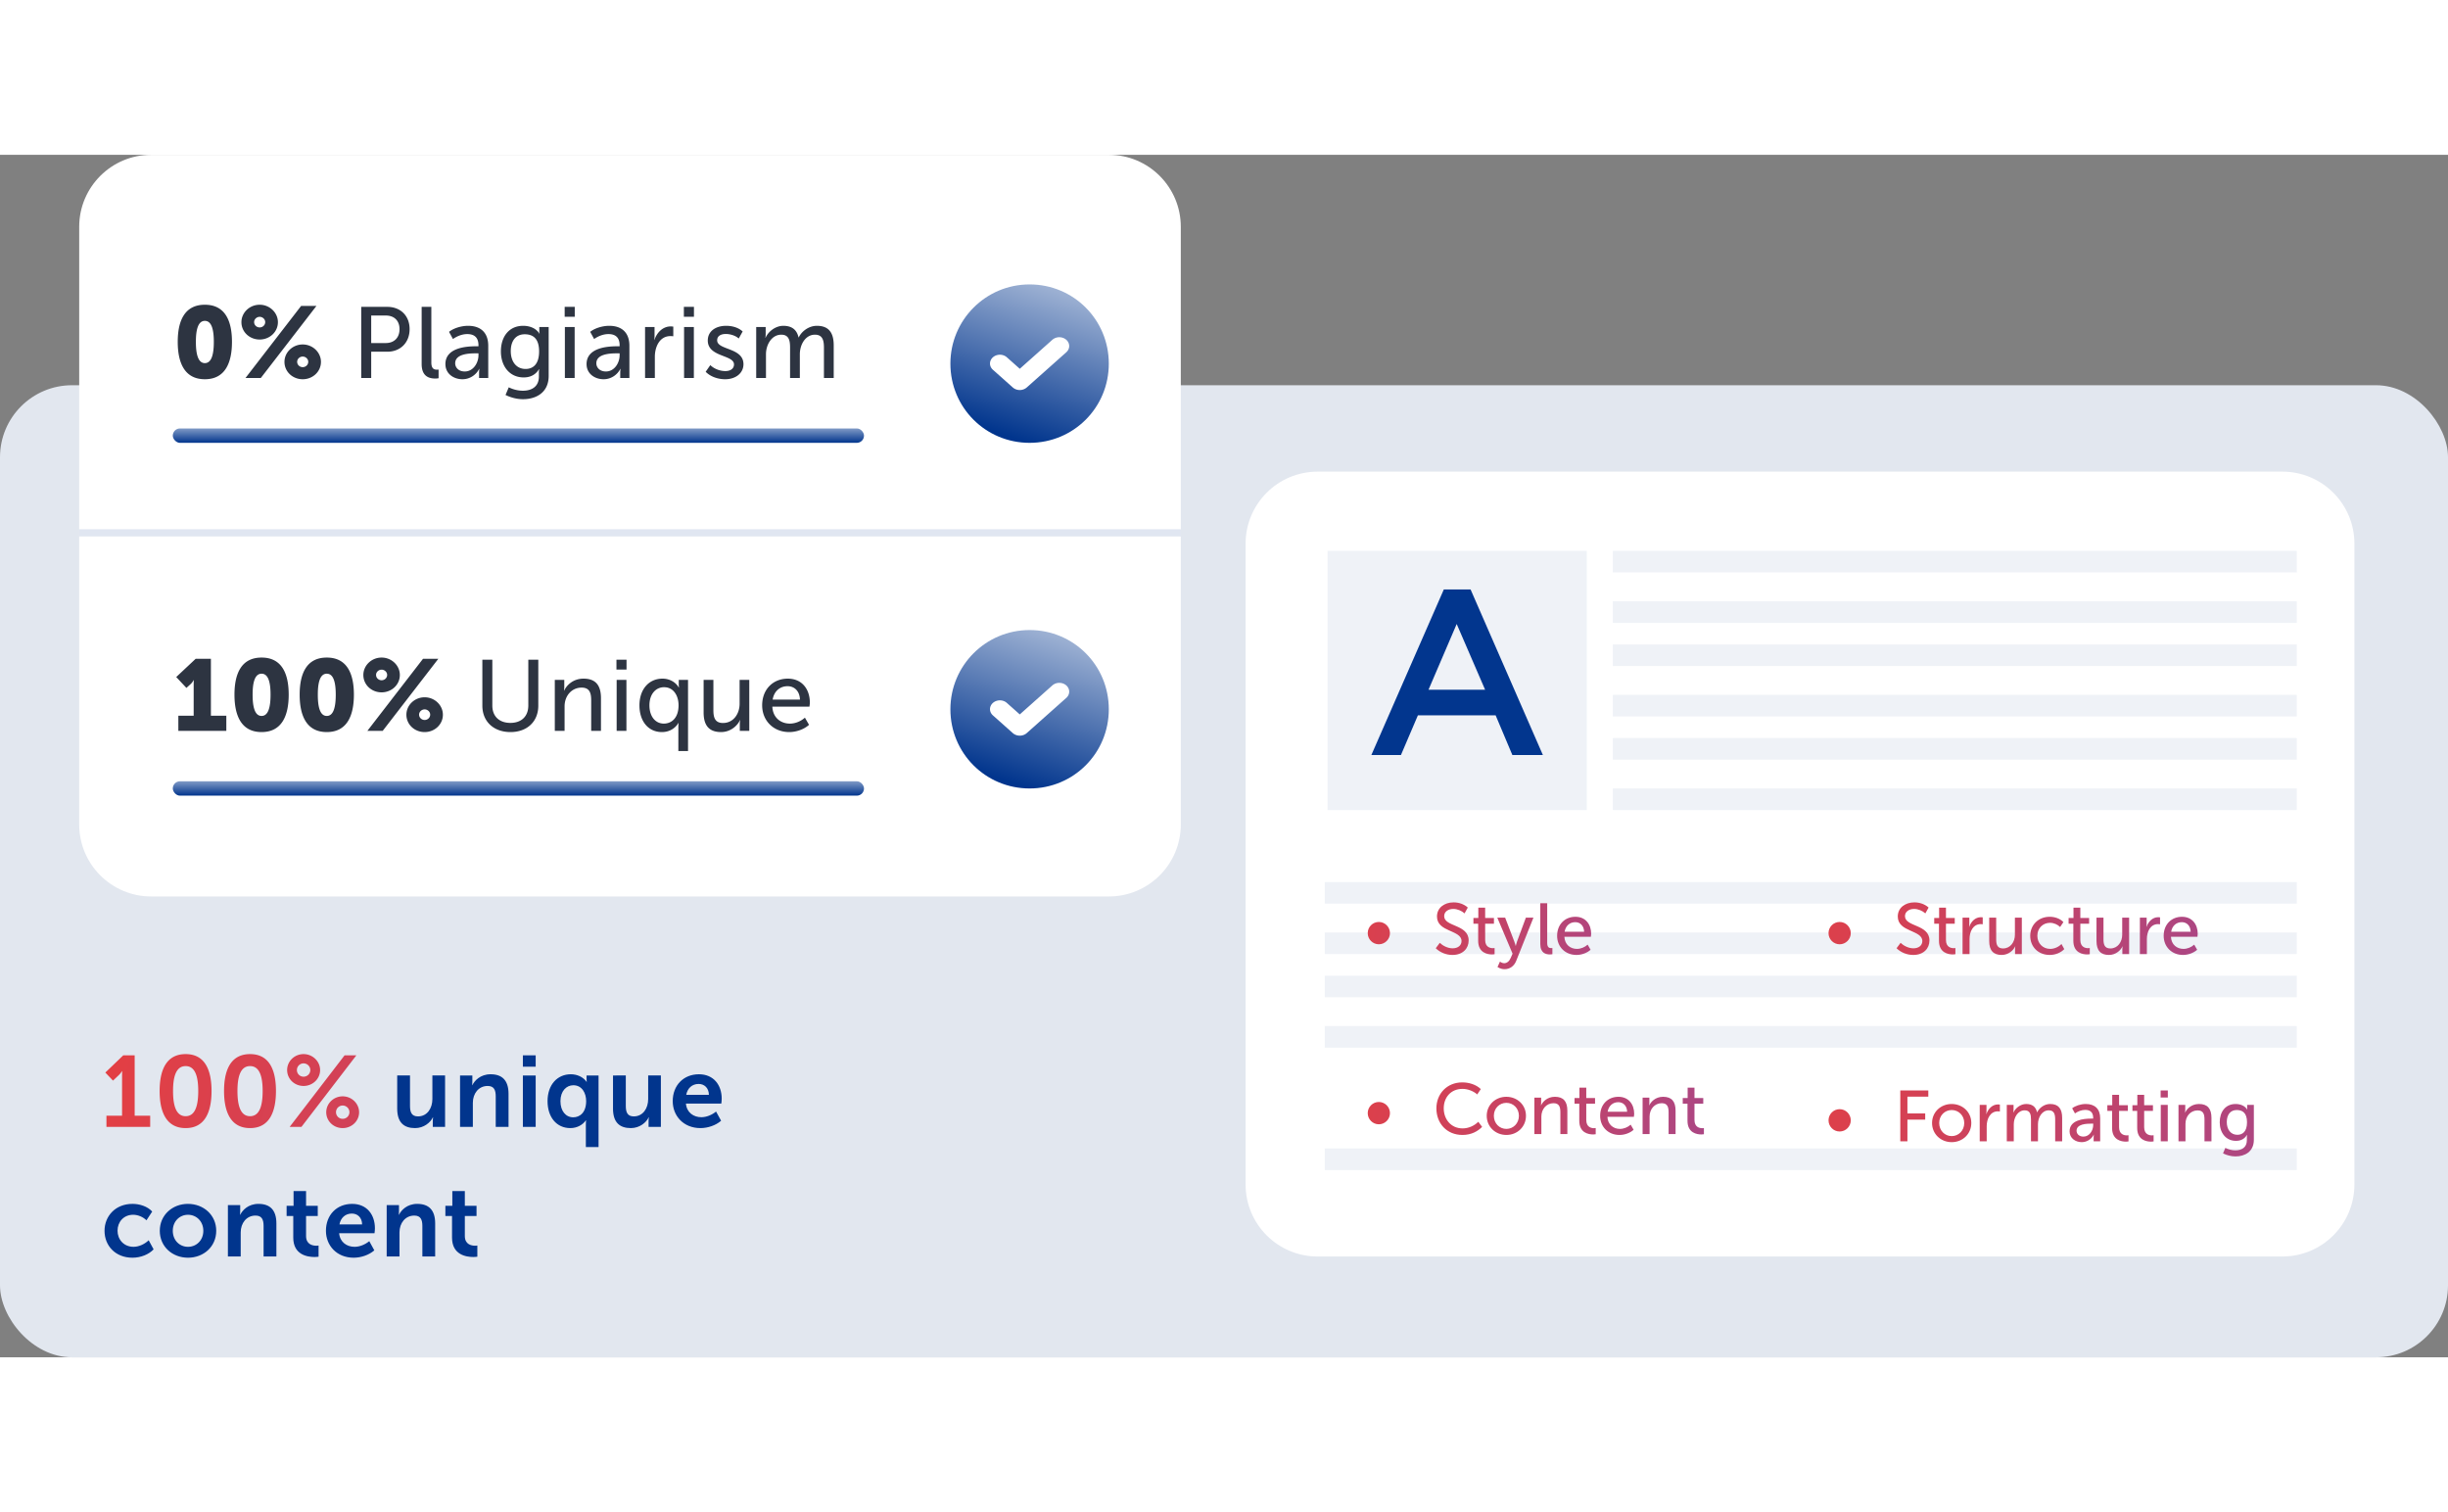
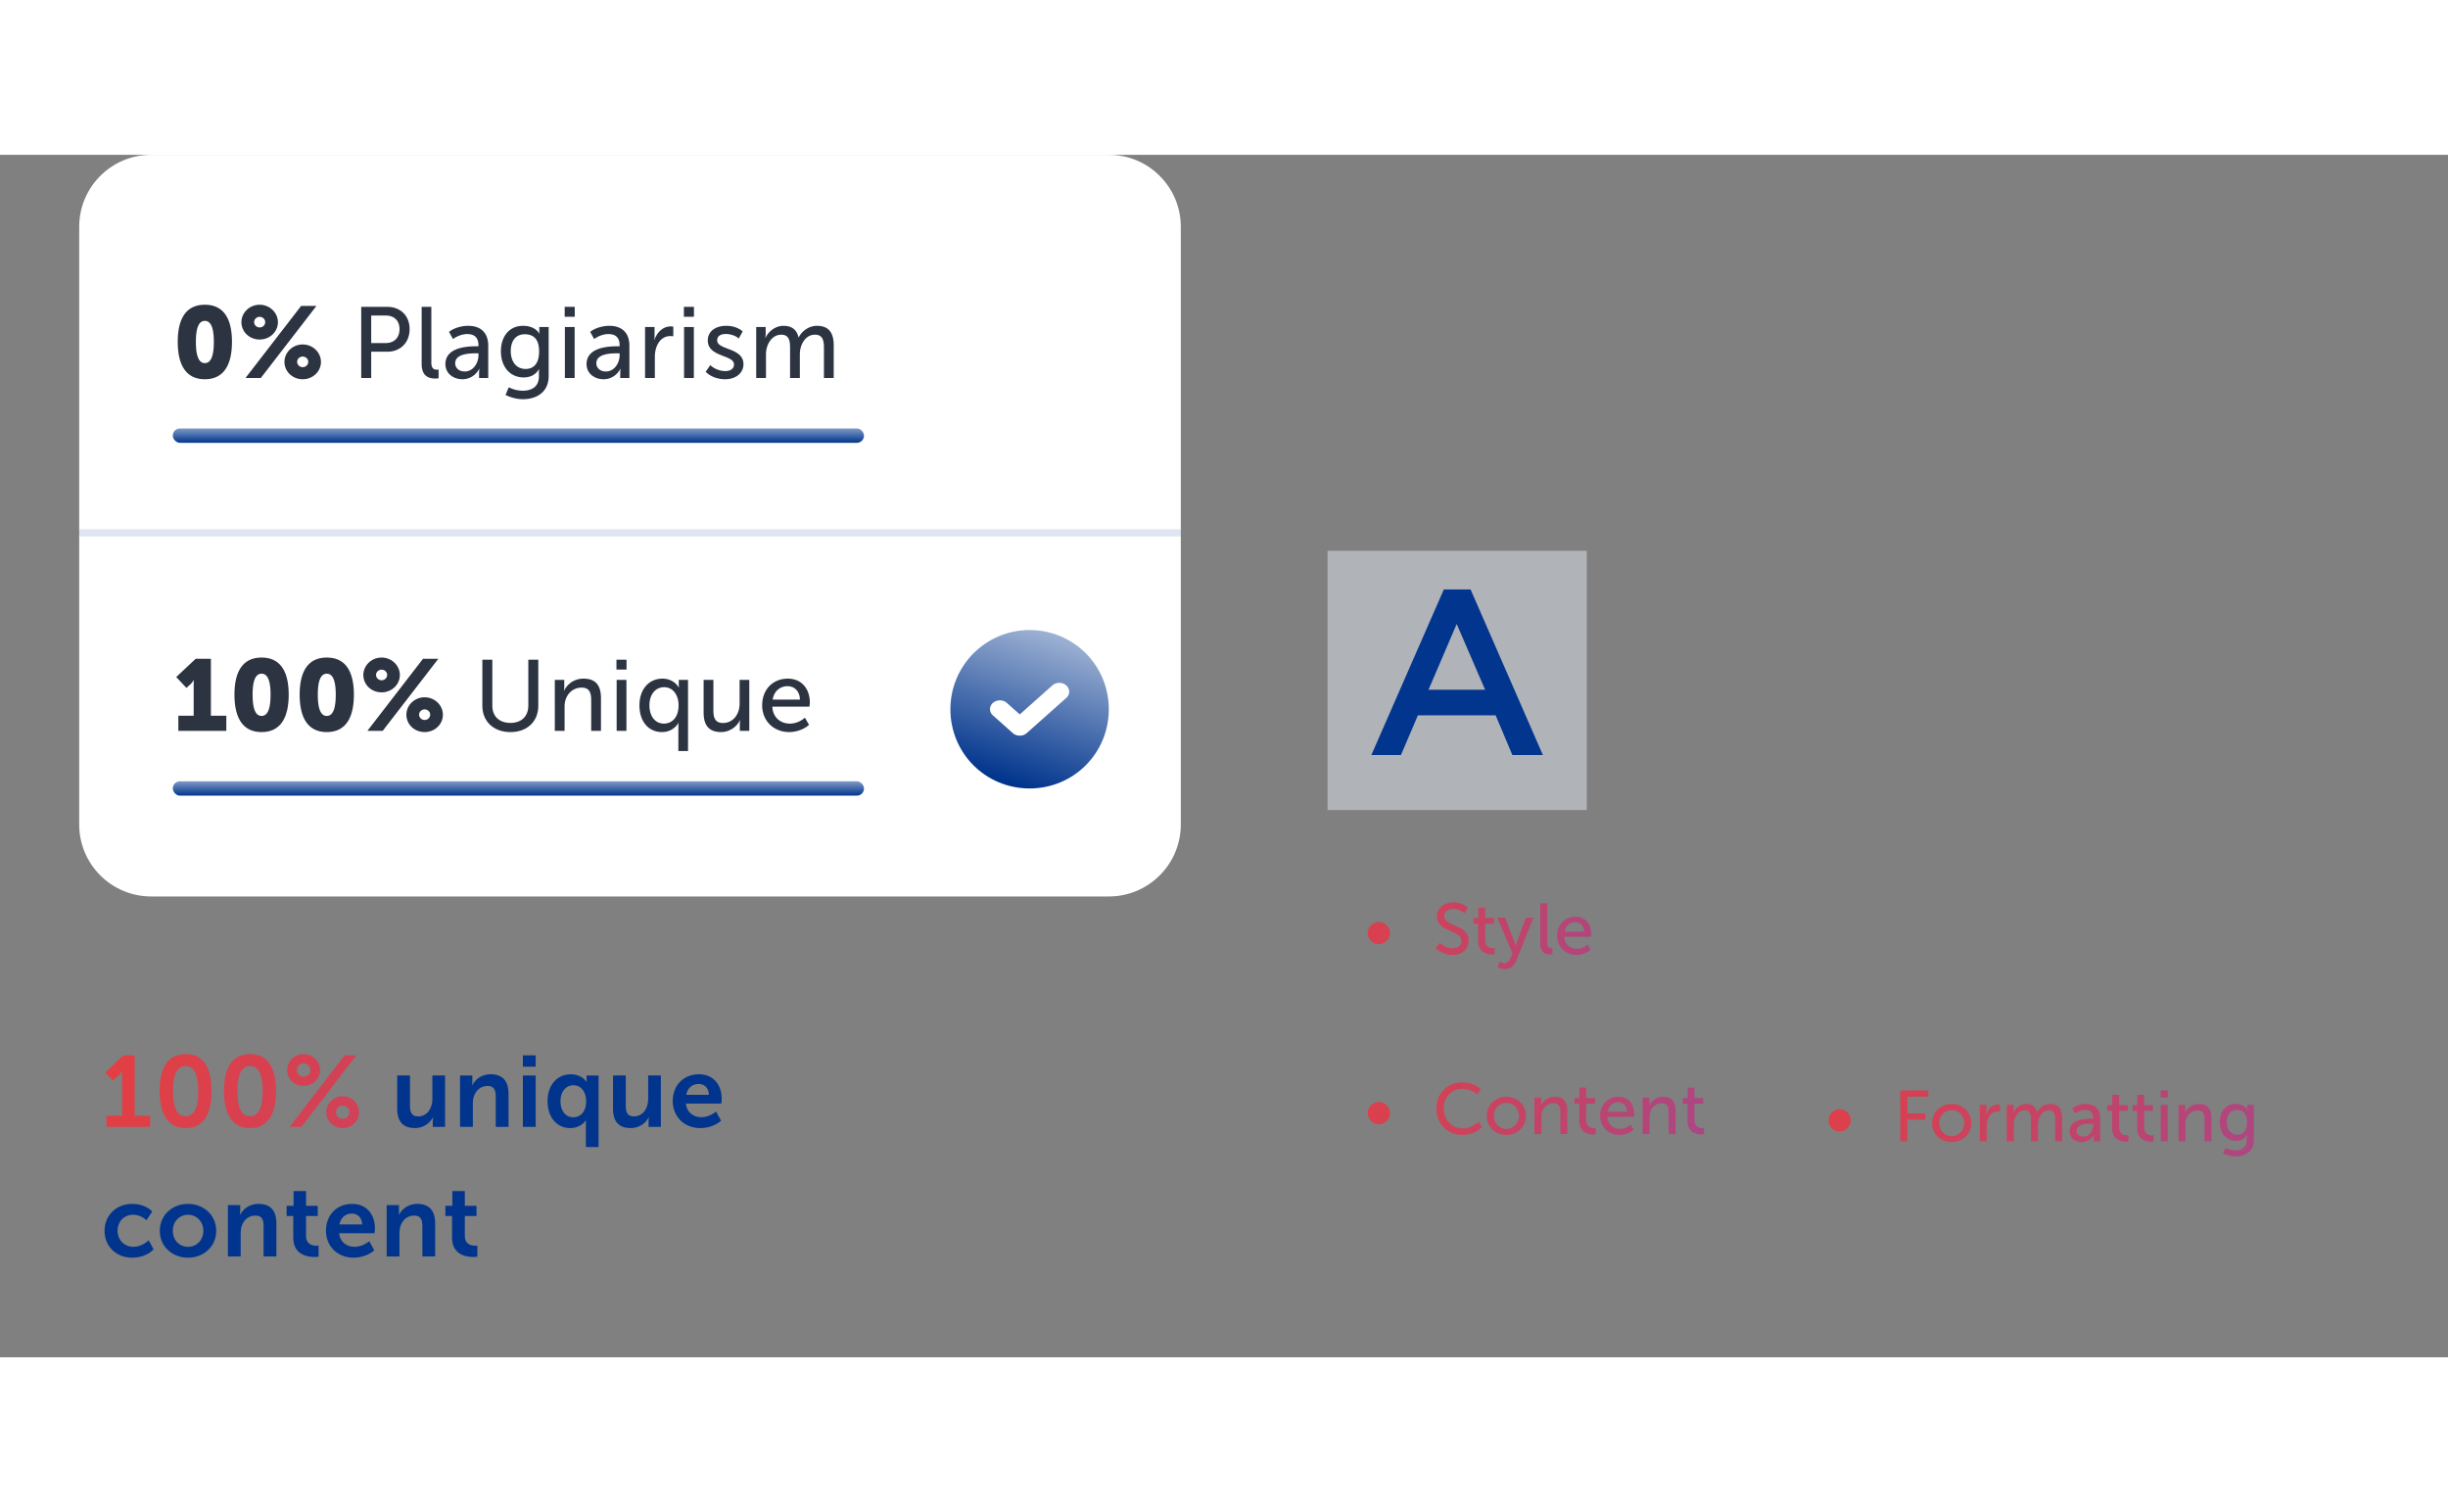
<svg xmlns="http://www.w3.org/2000/svg" width="340" height="210" viewBox="0 0 340 167" fill="none">
  <rect x="0" y="0" width="340" height="167" fill="#808080" stroke="none" />
-   <rect y="32" width="340" height="135" rx="10" fill="#E2E7EF" />
-   <path d="M173 54c0-5.523 4.477-10 10-10h134c5.523 0 10 4.477 10 10v89c0 5.523-4.477 10-10 10H183c-5.523 0-10-4.477-10-10V54z" fill="#fff" filter="drop-shadow(0 5px 5px rgba(0,0,0,.1))" />
  <path opacity=".5" d="M220.383 55h-36v36h36V55z" fill="#E1E7F1" />
  <path d="M200.529 60.367h3.72l10.041 22.988h-4.24l-2.321-5.508h-10.8l-2.353 5.508h-4.109l10.062-22.988zm5.737 13.923l-3.947-9.13-3.915 9.13h7.862z" fill="#02368E" />
-   <path opacity=".5" d="M319 55h-95v3h95v-3zm0 13h-95v3h95v-3zm0 33H184v3h135v-3zm0-20h-95v3h95v-3zm0 33H184v3h135v-3zm0-52h-95v3h95v-3zm0 13h-95v3h95v-3zm0 33H184v3h135v-3zm0-20h-95v3h95v-3zm0 33H184v3h135v-3zm0 17H184v3h135v-3z" fill="#E1E7F1" />
  <path d="M191.502 109.64c.86 0 1.55-.7 1.55-1.55 0-.85-.69-1.55-1.55-1.55-.85 0-1.54.7-1.54 1.55 0 .85.69 1.55 1.54 1.55zm7.908.55c.61.6 1.47.93 2.32.93 1.44 0 2.25-.9 2.25-2.01 0-2.27-3.4-1.87-3.4-3.38 0-.61.55-1 1.27-1 .56 0 1.17.26 1.56.62l.45-.81c-.52-.49-1.27-.72-1.97-.72-1.31 0-2.31.77-2.31 1.96 0 2.2 3.41 1.85 3.41 3.41 0 .61-.5 1.01-1.24 1.01-.67 0-1.35-.35-1.78-.76l-.56.75zm5.892-1.04c0 1.69 1.29 1.9 1.94 1.9.15 0 .26-.02.34-.03v-.86c-.1.02-.16.02-.23.02-.37 0-1.08-.13-1.08-1.14v-2.26h1.22v-.79h-1.22v-1.44h-.95v1.44h-.68v.79h.66v2.37zm3.026 2.9l-.34.74s.41.31.97.31c.71 0 1.34-.4 1.64-1.19l2.38-5.97h-1.05l-1.23 3.32c-.09.26-.17.6-.17.6h-.02s-.09-.36-.19-.61l-1.27-3.31h-1.09l2.12 5-.25.58c-.19.46-.52.75-.92.75-.3 0-.58-.22-.58-.22zm5.602-2.44c0 1.28.8 1.44 1.36 1.44.14 0 .25-.02.32-.03v-.86c-.06.01-.13.01-.17.01-.3 0-.55-.12-.55-.72v-5.51h-.96v5.67zm2.336-1.14c0 1.5 1.1 2.65 2.69 2.65.7 0 1.47-.27 1.96-.72l-.41-.71c-.4.36-.95.59-1.49.59-.91 0-1.69-.59-1.74-1.68h3.68c.02-.14.04-.28.04-.41 0-1.3-.76-2.37-2.19-2.37-1.44 0-2.54 1.04-2.54 2.65zm1.04-.57c.14-.84.73-1.33 1.48-1.33.66 0 1.2.46 1.23 1.33h-2.71z" fill="url(#paint0_linear_1446_10146)" />
-   <path d="M255.502 109.64c.86 0 1.55-.7 1.55-1.55 0-.85-.69-1.55-1.55-1.55-.85 0-1.54.7-1.54 1.55 0 .85.69 1.55 1.54 1.55zm7.908.55c.61.6 1.47.93 2.32.93 1.44 0 2.25-.9 2.25-2.01 0-2.27-3.4-1.87-3.4-3.38 0-.61.55-1 1.27-1 .56 0 1.17.26 1.56.62l.45-.81c-.52-.49-1.27-.72-1.97-.72-1.31 0-2.31.77-2.31 1.96 0 2.2 3.41 1.85 3.41 3.41 0 .61-.5 1.01-1.24 1.01-.67 0-1.35-.35-1.78-.76l-.56.75zm5.892-1.04c0 1.69 1.29 1.9 1.94 1.9.15 0 .26-.02.34-.03v-.86c-.1.02-.16.02-.23.02-.37 0-1.08-.13-1.08-1.14v-2.26h1.22v-.79h-1.22v-1.44h-.95v1.44h-.68v.79h.66v2.37zm3.276 1.85h.97v-2.1c0-.98.46-2.06 1.55-2.06.1 0 .24.01.28.02v-.96c-.08-.01-.17-.02-.26-.02-.78 0-1.37.61-1.61 1.34h-.02s.03-.16.03-.37v-.91h-.94V111zm3.7-1.82c0 1.34.59 1.94 1.73 1.94.99 0 1.66-.69 1.88-1.19h.02s-.04.17-.04.37v.7h.94v-5.06h-.96v2.37c0 1-.61 1.91-1.65 1.91-.8 0-.95-.56-.95-1.26v-3.02h-.97v3.24zm5.697-.71c0 1.52 1.11 2.65 2.71 2.65.79 0 1.56-.32 2.02-.81l-.39-.71c-.39.41-1 .68-1.56.68-1.05 0-1.79-.79-1.79-1.82s.74-1.8 1.76-1.8c.53 0 1.06.24 1.4.58l.46-.68c-.48-.51-1.23-.74-1.9-.74-1.59 0-2.71 1.15-2.71 2.65zm5.989.68c0 1.69 1.29 1.9 1.94 1.9.15 0 .26-.02.34-.03v-.86c-.1.02-.16.02-.23.02-.37 0-1.08-.13-1.08-1.14v-2.26h1.22v-.79h-1.22v-1.44h-.95v1.44h-.68v.79h.66v2.37zm3.216.03c0 1.34.59 1.94 1.73 1.94.99 0 1.66-.69 1.88-1.19h.02s-.04.17-.04.37v.7h.94v-5.06h-.96v2.37c0 1-.61 1.91-1.65 1.91-.8 0-.95-.56-.95-1.26v-3.02h-.97v3.24zm6.027 1.82h.97v-2.1c0-.98.46-2.06 1.55-2.06.1 0 .24.01.28.02v-.96c-.08-.01-.17-.02-.26-.02-.78 0-1.37.61-1.61 1.34h-.02s.03-.16.03-.37v-.91h-.94V111zm3.303-2.53c0 1.5 1.1 2.65 2.69 2.65.7 0 1.47-.27 1.96-.72l-.41-.71c-.4.36-.95.59-1.49.59-.91 0-1.69-.59-1.74-1.68h3.68c.02-.14.04-.28.04-.41 0-1.3-.76-2.37-2.19-2.37-1.44 0-2.54 1.04-2.54 2.65zm1.04-.57c.14-.84.73-1.33 1.48-1.33.66 0 1.2.46 1.23 1.33h-2.71z" fill="url(#paint1_linear_1446_10146)" />
  <path d="M191.502 134.64c.86 0 1.55-.7 1.55-1.55 0-.85-.69-1.55-1.55-1.55-.85 0-1.54.7-1.54 1.55 0 .85.69 1.55 1.54 1.55zm7.998-2.21c0 2.07 1.43 3.69 3.62 3.69 1.25 0 2.13-.52 2.73-1.12l-.53-.71c-.57.57-1.38.92-2.17.92-1.64 0-2.63-1.29-2.63-2.79 0-1.49.97-2.7 2.61-2.7.73 0 1.52.31 2.04.77l.5-.74c-.68-.65-1.67-.93-2.58-.93-2.1 0-3.59 1.56-3.59 3.61zm6.99 1.03c0 1.54 1.22 2.66 2.73 2.66 1.5 0 2.72-1.12 2.72-2.66 0-1.53-1.22-2.64-2.73-2.64-1.5 0-2.72 1.11-2.72 2.64zm.99 0c0-1.05.78-1.8 1.74-1.8.95 0 1.74.75 1.74 1.8 0 1.06-.79 1.82-1.74 1.82-.96 0-1.74-.76-1.74-1.82zm5.629 2.54h.97v-2.43c0-1.04.7-1.86 1.69-1.86.81 0 .95.56.95 1.27V136h.97v-3.24c0-1.29-.54-1.94-1.73-1.94-1.11 0-1.73.75-1.92 1.19h-.02s.03-.17.03-.38v-.69h-.94V136zm6.236-1.85c0 1.69 1.29 1.9 1.94 1.9.15 0 .26-.02.34-.03v-.86c-.1.02-.16.02-.23.02-.37 0-1.08-.13-1.08-1.14v-2.26h1.22v-.79h-1.22v-1.44h-.95v1.44h-.68v.79h.66v2.37zm2.897-.68c0 1.5 1.1 2.65 2.69 2.65.7 0 1.47-.27 1.96-.72l-.41-.71c-.4.36-.95.59-1.49.59-.91 0-1.69-.59-1.74-1.68h3.68c.02-.14.04-.28.04-.41 0-1.3-.76-2.37-2.19-2.37-1.44 0-2.54 1.04-2.54 2.65zm1.04-.57c.14-.84.73-1.33 1.48-1.33.66 0 1.2.46 1.23 1.33h-2.71zm4.857 3.1h.97v-2.43c0-1.04.7-1.86 1.69-1.86.81 0 .95.56.95 1.27V136h.97v-3.24c0-1.29-.54-1.94-1.73-1.94-1.11 0-1.73.75-1.92 1.19h-.02s.03-.17.03-.38v-.69h-.94V136zm6.235-1.85c0 1.69 1.29 1.9 1.94 1.9.15 0 .26-.02.34-.03v-.86c-.1.02-.16.02-.23.02-.37 0-1.08-.13-1.08-1.14v-2.26h1.22v-.79h-1.22v-1.44h-.95v1.44h-.68v.79h.66v2.37z" fill="url(#paint2_linear_1446_10146)" />
  <path d="M255.502 135.64c.86 0 1.55-.7 1.55-1.55 0-.85-.69-1.55-1.55-1.55-.85 0-1.54.7-1.54 1.55 0 .85.69 1.55 1.54 1.55zm8.428 1.36h.99v-3.01h2.47v-.86h-2.47v-2.33h2.9v-.86h-3.89V137zm4.412-2.54c0 1.54 1.22 2.66 2.73 2.66 1.5 0 2.72-1.12 2.72-2.66 0-1.53-1.22-2.64-2.73-2.64-1.5 0-2.72 1.11-2.72 2.64zm.99 0c0-1.05.78-1.8 1.74-1.8.95 0 1.74.75 1.74 1.8 0 1.06-.79 1.82-1.74 1.82-.96 0-1.74-.76-1.74-1.82zm5.629 2.54h.97v-2.1c0-.98.46-2.06 1.55-2.06.1 0 .24.01.28.02v-.96c-.08-.01-.17-.02-.26-.02-.78 0-1.37.61-1.61 1.34h-.02s.03-.16.03-.37v-.91h-.94V137zm3.76 0h.97v-2.36c0-.94.56-1.94 1.52-1.94.77 0 .87.61.87 1.27V137h.97v-2.36c0-.97.56-1.94 1.5-1.94.75 0 .89.56.89 1.27V137h.97v-3.24c0-1.29-.52-1.94-1.67-1.94-.82 0-1.52.56-1.8 1.15h-.02c-.17-.76-.66-1.15-1.51-1.15-.8 0-1.52.6-1.76 1.19h-.02s.03-.17.03-.38v-.69h-.94V137zm8.72-1.38c0 .95.81 1.5 1.69 1.5.75 0 1.37-.45 1.66-1.03h.02s-.03.17-.03.4v.51h.91v-3.2c0-1.28-.73-1.98-2-1.98-.71 0-1.48.26-1.89.6l.39.71c.41-.29.92-.49 1.42-.49.63 0 1.11.28 1.11 1.11v.1h-.26c-1.05 0-3.02.18-3.02 1.77zm.97-.08c0-.93 1.34-.99 2.06-.99h.25v.19c0 .75-.51 1.61-1.36 1.61-.63 0-.95-.41-.95-.81zm4.934-.39c0 1.69 1.29 1.9 1.94 1.9.15 0 .26-.02.34-.03v-.86c-.1.02-.16.02-.23.02-.37 0-1.08-.13-1.08-1.14v-2.26h1.22v-.79h-1.22v-1.44h-.95v1.44h-.68v.79h.66v2.37zm3.486 0c0 1.69 1.29 1.9 1.94 1.9.15 0 .26-.02.34-.03v-.86c-.1.02-.16.02-.23.02-.37 0-1.08-.13-1.08-1.14v-2.26h1.22v-.79h-1.22v-1.44h-.95v1.44h-.68v.79h.66v2.37zm3.256-4.23h1v-.98h-1v.98zm.02 6.08h.97v-5.06h-.97V137zm2.461 0h.97v-2.43c0-1.04.7-1.86 1.69-1.86.81 0 .95.56.95 1.27V137h.97v-3.24c0-1.29-.54-1.94-1.73-1.94-1.11 0-1.73.75-1.92 1.19h-.02s.03-.17.03-.38v-.69h-.94V137zm6.506.92l-.32.76c.5.25 1.12.42 1.73.42 1.28 0 2.55-.64 2.55-2.31v-4.85h-.93v.5c0 .09.03.15.03.15h-.03c-.32-.54-.97-.77-1.6-.77-1.41 0-2.21 1.08-2.21 2.54 0 1.45.85 2.58 2.26 2.58.73 0 1.22-.32 1.52-.82h.02s-.03.16-.03.32v.41c0 1.01-.72 1.41-1.6 1.41-.49 0-.99-.14-1.39-.34zm.2-3.59c0-1.03.51-1.67 1.38-1.67.79 0 1.43.38 1.43 1.7 0 1.32-.64 1.74-1.34 1.74-.91 0-1.47-.72-1.47-1.77z" fill="url(#paint3_linear_1446_10146)" />
  <path d="M11 10c0-5.523 4.477-10 10-10h133c5.523 0 10 4.477 10 10v83c0 5.523-4.477 10-10 10H21c-5.523 0-10-4.477-10-10V10z" fill="#fff" filter="drop-shadow(0 5px 5px rgba(0,0,0,.1))" />
-   <path d="M132 29c0-6.057 4.894-11 11-11s11 4.894 11 11-4.894 11-11 11-11-4.894-11-11z" fill="url(#paint4_linear_1446_10146)" />
  <path d="M148.098 25.691c.257.23.402.54.402.864 0 .325-.145.635-.402.865l-5.492 4.889c-.257.229-.606.358-.97.358s-.714-.129-.971-.358l-2.746-2.445a1.233 1.233 0 01-.308-.396 1.1 1.1 0 01-.009-.945c.069-.151.171-.288.3-.402.129-.115.282-.206.451-.267a1.525 1.525 0 011.062.008c.167.064.319.157.445.274l1.776 1.58 4.521-4.025a1.46 1.46 0 01.97-.358c.364 0 .714.13.971.358z" fill="#fff" />
  <path d="M132 77c0-6.057 4.894-11 11-11s11 4.894 11 11-4.894 11-11 11-11-4.894-11-11z" fill="url(#paint5_linear_1446_10146)" />
  <path d="M148.098 73.691c.257.23.402.54.402.864 0 .325-.145.635-.402.865l-5.492 4.889c-.257.229-.606.358-.97.358s-.714-.129-.971-.358l-2.746-2.445a1.233 1.233 0 01-.308-.397 1.1 1.1 0 01-.009-.945c.069-.15.171-.286.3-.401.129-.115.282-.206.451-.267a1.525 1.525 0 011.062.008c.167.064.319.157.445.274l1.776 1.58 4.521-4.025a1.46 1.46 0 01.97-.358c.364 0 .714.13.971.358z" fill="#fff" />
  <path opacity=".2" fill="#6786BB" d="M11 52h153v1H11z" />
  <rect x="24" y="38" width="96" height="2" rx="1" fill="url(#paint6_linear_1446_10146)" />
  <rect x="24" y="87" width="96" height="2" rx="1" fill="url(#paint7_linear_1446_10146)" />
  <path d="M14.784 135h6.076v-1.554h-2.156v-8.386h-1.582l-2.492 2.394 1.064 1.12.798-.756a2.66 2.66 0 00.448-.56h.028s-.014.336-.014.672v5.516h-2.17V135zm11 .168c2.715 0 3.597-2.296 3.597-5.152 0-2.856-.882-5.124-3.598-5.124-2.716 0-3.612 2.268-3.612 5.124s.896 5.152 3.612 5.152zm0-1.652c-1.359 0-1.75-1.54-1.75-3.5 0-1.932.391-3.458 1.75-3.458 1.357 0 1.75 1.526 1.75 3.458 0 1.96-.393 3.5-1.75 3.5zm8.945 1.652c2.716 0 3.598-2.296 3.598-5.152 0-2.856-.882-5.124-3.598-5.124-2.716 0-3.612 2.268-3.612 5.124s.896 5.152 3.612 5.152zm0-1.652c-1.358 0-1.75-1.54-1.75-3.5 0-1.932.392-3.458 1.75-3.458s1.75 1.526 1.75 3.458c0 1.96-.392 3.5-1.75 3.5zm7.434-4.2c1.26 0 2.296-.98 2.296-2.212 0-1.204-1.037-2.212-2.297-2.212-1.273 0-2.282 1.008-2.282 2.212 0 1.232 1.008 2.212 2.282 2.212zM40.23 135h1.637l7.63-9.94H47.86L40.23 135zm1.931-6.972a.914.914 0 01-.923-.924c0-.504.406-.924.924-.924s.938.42.938.924c0 .518-.42.924-.938.924zm3.15 4.942c0 1.218 1.009 2.198 2.282 2.198 1.26 0 2.282-.98 2.282-2.198 0-1.204-1.021-2.212-2.282-2.212-1.273 0-2.282 1.008-2.282 2.212zm1.358-.014c0-.504.407-.924.924-.924.518 0 .938.42.938.924 0 .518-.42.924-.938.924a.914.914 0 01-.924-.924z" fill="url(#paint8_linear_1446_10146)" />
  <path d="M55.167 132.452c0 1.946.938 2.716 2.478 2.716 1.218 0 2.142-.77 2.478-1.498h.028s-.042.224-.042.49v.84h1.708v-7.14h-1.764v3.276c0 1.274-.714 2.408-2.002 2.408-.882 0-1.106-.588-1.106-1.456v-4.228h-1.778v4.592zM63.896 135h1.778v-3.346c0-1.288.798-2.338 2.058-2.338.896 0 1.12.588 1.12 1.456V135h1.778v-4.592c0-1.89-.91-2.716-2.492-2.716-1.442 0-2.24.91-2.534 1.512h-.028s.028-.224.028-.504v-.84h-1.708V135zm8.727-8.358H74.4v-1.582h-1.778v1.582zm0 8.358H74.4v-7.14h-1.778V135zm3.426-3.57c0 2.212 1.246 3.738 3.164 3.738.952 0 1.736-.462 2.156-1.078h.028s-.028.252-.028.616v3.094h1.764v-9.94h-1.666v.434c0 .266.028.448.028.448h-.028c-.476-.686-1.33-1.05-2.184-1.05-1.89 0-3.234 1.47-3.234 3.738zm1.792 0c0-1.414.826-2.212 1.792-2.212 1.204 0 1.778 1.092 1.778 2.198 0 1.582-.868 2.254-1.792 2.254-1.05 0-1.778-.882-1.778-2.24zm7.298 1.022c0 1.946.938 2.716 2.478 2.716 1.218 0 2.142-.77 2.478-1.498h.028s-.042.224-.042.49v.84h1.708v-7.14h-1.764v3.276c0 1.274-.714 2.408-2.002 2.408-.882 0-1.106-.588-1.106-1.456v-4.228H85.14v4.592zm8.295-1.022c0 2.03 1.484 3.738 3.85 3.738 1.022 0 2.142-.378 2.87-1.022l-.7-1.274c-.574.462-1.316.784-2.044.784-1.078 0-2.03-.644-2.142-1.89h4.914c.028-.224.056-.462.056-.686 0-1.89-1.12-3.388-3.164-3.388-2.142 0-3.64 1.54-3.64 3.738zm1.876-.882c.168-.91.812-1.512 1.722-1.512.798 0 1.414.56 1.428 1.512h-3.15zM14.518 149.43c0 2.072 1.512 3.738 3.878 3.738 1.148 0 2.268-.448 2.94-1.162l-.686-1.26c-.532.518-1.344.91-2.1.91-1.372 0-2.226-1.036-2.226-2.24 0-1.218.854-2.212 2.17-2.212.7 0 1.4.322 1.848.77l.798-1.218c-.686-.742-1.778-1.064-2.744-1.064-2.366 0-3.878 1.708-3.878 3.738zm7.674 0c0 2.198 1.75 3.738 3.92 3.738s3.92-1.54 3.92-3.738c0-2.184-1.75-3.738-3.934-3.738-2.156 0-3.906 1.554-3.906 3.738zm1.806 0c0-1.316.952-2.226 2.114-2.226s2.128.91 2.128 2.226c0 1.33-.966 2.226-2.128 2.226-1.162 0-2.114-.896-2.114-2.226zm7.656 3.57h1.778v-3.346c0-1.288.798-2.338 2.058-2.338.896 0 1.12.588 1.12 1.456V153h1.778v-4.592c0-1.89-.91-2.716-2.492-2.716-1.442 0-2.24.91-2.534 1.512h-.028s.028-.224.028-.504v-.84h-1.708V153zm9.077-2.618c0 2.394 1.974 2.688 2.968 2.688.238 0 .406-.028.546-.042v-1.554c-.14.028-.224.028-.322.028-.49 0-1.414-.168-1.414-1.344v-2.786h1.624v-1.414h-1.624v-2.044h-1.736v2.044h-.966v1.414h.924v3.01zm4.538-.952c0 2.03 1.485 3.738 3.85 3.738 1.023 0 2.142-.378 2.87-1.022l-.7-1.274c-.574.462-1.316.784-2.044.784-1.078 0-2.03-.644-2.142-1.89h4.914c.028-.224.056-.462.056-.686 0-1.89-1.12-3.388-3.163-3.388-2.142 0-3.64 1.54-3.64 3.738zm1.877-.882c.167-.91.812-1.512 1.721-1.512.799 0 1.415.56 1.428 1.512h-3.15zm6.56 4.452h1.778v-3.346c0-1.288.798-2.338 2.058-2.338.896 0 1.12.588 1.12 1.456V153h1.778v-4.592c0-1.89-.91-2.716-2.492-2.716-1.442 0-2.24.91-2.534 1.512h-.028s.028-.224.028-.504v-.84h-1.708V153zm9.077-2.618c0 2.394 1.974 2.688 2.968 2.688.238 0 .406-.028.546-.042v-1.554c-.14.028-.224.028-.322.028-.49 0-1.414-.168-1.414-1.344v-2.786h1.624v-1.414H64.56v-2.044h-1.736v2.044h-.966v1.414h.924v3.01z" fill="#01358D" />
  <path d="M28.452 31.168c2.842 0 3.766-2.324 3.766-5.194s-.924-5.152-3.766-5.152-3.766 2.282-3.766 5.152.924 5.194 3.766 5.194zm0-2.24c-.966 0-1.246-1.316-1.246-2.954 0-1.624.28-2.912 1.246-2.912s1.246 1.288 1.246 2.912c0 1.638-.28 2.954-1.246 2.954zm7.613-3.276c1.4 0 2.534-1.064 2.534-2.408 0-1.316-1.134-2.422-2.534-2.422-1.414 0-2.534 1.106-2.534 2.422 0 1.344 1.12 2.408 2.534 2.408zM34.091 31h2.128l7.728-10.01H41.82L34.091 31zm1.974-7.028c-.42 0-.77-.322-.77-.742 0-.392.35-.728.77-.728.42 0 .77.336.77.728 0 .42-.35.742-.77.742zm3.444 4.788c0 1.344 1.12 2.408 2.534 2.408 1.4 0 2.534-1.064 2.534-2.408 0-1.316-1.134-2.422-2.534-2.422-1.414 0-2.534 1.106-2.534 2.422zm1.764-.014c0-.392.35-.728.77-.728.42 0 .77.336.77.728 0 .42-.35.742-.77.742-.42 0-.77-.322-.77-.742zM50.17 31h1.386v-3.654h2.24c1.806 0 3.094-1.26 3.094-3.136 0-1.876-1.288-3.094-3.094-3.094H50.17V31zm1.386-4.858V22.32h2.03c1.162 0 1.904.714 1.904 1.89 0 1.19-.742 1.932-1.918 1.932h-2.016zm7.007 2.912c0 1.792 1.12 2.016 1.904 2.016.196 0 .35-.028.448-.042v-1.204c-.084.014-.182.014-.238.014-.42 0-.77-.168-.77-1.008v-7.714h-1.344v7.938zm3.3.014c0 1.33 1.133 2.1 2.365 2.1 1.05 0 1.918-.63 2.324-1.442h.028s-.042.238-.042.56V31h1.274v-4.48c0-1.792-1.022-2.772-2.8-2.772-.994 0-2.072.364-2.646.84l.546.994c.574-.406 1.288-.686 1.988-.686.882 0 1.554.392 1.554 1.554v.14h-.364c-1.47 0-4.228.252-4.228 2.478zm1.357-.112c0-1.302 1.876-1.386 2.884-1.386h.35v.266c0 1.05-.714 2.254-1.904 2.254-.882 0-1.33-.574-1.33-1.134zm7.44 3.332l-.448 1.064c.7.35 1.568.588 2.422.588 1.792 0 3.57-.896 3.57-3.234v-6.79h-1.302v.7c0 .126.042.21.042.21h-.042c-.448-.756-1.358-1.078-2.24-1.078-1.974 0-3.094 1.512-3.094 3.556 0 2.03 1.19 3.612 3.164 3.612 1.022 0 1.708-.448 2.128-1.148h.028s-.042.224-.042.448v.574c0 1.414-1.008 1.974-2.24 1.974a4.486 4.486 0 01-1.946-.476zm.28-5.026c0-1.442.714-2.338 1.932-2.338 1.106 0 2.002.532 2.002 2.38 0 1.848-.896 2.436-1.876 2.436-1.274 0-2.058-1.008-2.058-2.478zm7.487-4.774h1.4v-1.372h-1.4v1.372zM78.455 31h1.358v-7.084h-1.358V31zm3.012-1.932c0 1.33 1.134 2.1 2.366 2.1 1.05 0 1.918-.63 2.324-1.442h.028s-.042.238-.042.56V31h1.274v-4.48c0-1.792-1.022-2.772-2.8-2.772-.994 0-2.072.364-2.646.84l.546.994c.574-.406 1.288-.686 1.988-.686.882 0 1.554.392 1.554 1.554v.14h-.364c-1.47 0-4.228.252-4.228 2.478zm1.358-.112c0-1.302 1.876-1.386 2.884-1.386h.35v.266c0 1.05-.714 2.254-1.904 2.254-.882 0-1.33-.574-1.33-1.134zM89.592 31h1.359v-2.94c0-1.372.644-2.884 2.17-2.884.14 0 .336.014.392.028V23.86a2.956 2.956 0 00-.365-.028c-1.091 0-1.917.854-2.254 1.876h-.028s.043-.224.043-.518v-1.274h-1.317V31zm5.39-8.512h1.4v-1.372h-1.4v1.372zm.03 8.512h1.358v-7.084h-1.36V31zm2.998-.868c.7.714 1.75 1.036 2.702 1.036 1.512 0 2.548-.882 2.548-2.086 0-2.338-3.654-1.932-3.654-3.318 0-.602.518-.882 1.204-.882.63 0 1.372.238 1.792.63l.546-.98c-.616-.56-1.484-.784-2.296-.784-1.386 0-2.548.7-2.548 2.044 0 2.324 3.64 1.96 3.64 3.318 0 .588-.49.924-1.204.924-.742 0-1.554-.308-2.086-.826l-.644.924zm7.018.868h1.358v-3.304c0-1.316.784-2.716 2.128-2.716 1.078 0 1.218.854 1.218 1.778V31h1.358v-3.304c0-1.358.784-2.716 2.1-2.716 1.05 0 1.246.784 1.246 1.778V31h1.358v-4.536c0-1.806-.728-2.716-2.338-2.716-1.148 0-2.128.784-2.52 1.61h-.028c-.238-1.064-.924-1.61-2.114-1.61-1.12 0-2.128.84-2.464 1.666h-.028s.042-.238.042-.532v-.966h-1.316V31zM24.77 80h6.664v-2.1h-2.142v-7.91h-2.114l-2.702 2.534 1.414 1.512.602-.546c.266-.252.392-.532.392-.532h.028s-.014.392-.014.77V77.9H24.77V80zm11.561.168c2.842 0 3.766-2.324 3.766-5.194s-.924-5.152-3.766-5.152-3.766 2.282-3.766 5.152.924 5.194 3.766 5.194zm0-2.24c-.966 0-1.246-1.316-1.246-2.954 0-1.624.28-2.912 1.246-2.912s1.246 1.288 1.246 2.912c0 1.638-.28 2.954-1.246 2.954zm9.055 2.24c2.842 0 3.766-2.324 3.766-5.194s-.924-5.152-3.766-5.152-3.766 2.282-3.766 5.152.924 5.194 3.766 5.194zm0-2.24c-.966 0-1.246-1.316-1.246-2.954 0-1.624.28-2.912 1.246-2.912s1.246 1.288 1.246 2.912c0 1.638-.28 2.954-1.246 2.954zM53 74.652c1.4 0 2.534-1.064 2.534-2.408 0-1.316-1.134-2.422-2.534-2.422-1.414 0-2.534 1.106-2.534 2.422 0 1.344 1.12 2.408 2.534 2.408zM51.025 80h2.128l7.728-10.01h-2.128L51.025 80zM53 72.972c-.42 0-.77-.322-.77-.742 0-.392.35-.728.77-.728.42 0 .77.336.77.728 0 .42-.35.742-.77.742zm3.444 4.788c0 1.344 1.12 2.408 2.534 2.408 1.4 0 2.534-1.064 2.534-2.408 0-1.316-1.134-2.422-2.534-2.422-1.414 0-2.534 1.106-2.534 2.422zm1.764-.014c0-.392.35-.728.77-.728.42 0 .77.336.77.728 0 .42-.35.742-.77.742-.42 0-.77-.322-.77-.742zm8.786-1.246c0 2.212 1.582 3.668 3.906 3.668 2.31 0 3.864-1.456 3.864-3.668v-6.384h-1.386v6.356c0 1.54-.98 2.422-2.492 2.422s-2.506-.882-2.506-2.408v-6.37h-1.386V76.5zM77.056 80h1.358v-3.402c0-1.456.98-2.604 2.366-2.604 1.134 0 1.33.784 1.33 1.778V80h1.358v-4.536c0-1.806-.756-2.716-2.422-2.716-1.554 0-2.422 1.05-2.688 1.666h-.028s.042-.238.042-.532v-.966h-1.316V80zm8.562-8.512h1.4v-1.372h-1.4v1.372zM85.646 80h1.358v-7.084h-1.358V80zm3.166-3.542c0 2.198 1.218 3.71 3.122 3.71 1.12 0 1.904-.602 2.282-1.26h.028s-.028.252-.028.616V82.8h1.344v-9.884h-1.288v.574c0 .28.028.49.028.49h-.028c-.448-.784-1.33-1.232-2.254-1.232-1.876 0-3.206 1.456-3.206 3.71zm1.386 0c0-1.61.924-2.52 2.03-2.52 1.358 0 2.016 1.232 2.016 2.506 0 1.792-.994 2.548-2.044 2.548-1.176 0-2.002-.994-2.002-2.534zm7.527.994c0 1.876.826 2.716 2.422 2.716 1.386 0 2.324-.966 2.632-1.666h.028s-.056.238-.056.518V80h1.316v-7.084h-1.344v3.318c0 1.4-.854 2.674-2.31 2.674-1.12 0-1.33-.784-1.33-1.764v-4.228h-1.358v4.536zm8.131-.994c0 2.1 1.54 3.71 3.766 3.71.98 0 2.058-.378 2.744-1.008l-.574-.994c-.56.504-1.33.826-2.086.826-1.274 0-2.366-.826-2.436-2.352h5.152c.028-.196.056-.392.056-.574 0-1.82-1.064-3.318-3.066-3.318-2.016 0-3.556 1.456-3.556 3.71zm1.456-.798c.196-1.176 1.022-1.862 2.072-1.862.924 0 1.68.644 1.722 1.862h-3.794z" fill="#2D3441" />
  <defs>
    <linearGradient id="paint0_linear_1446_10146" x1="185.911" y1="95.5" x2="236.83" y2="107.931" gradientUnits="userSpaceOnUse">
      <stop stop-color="#E33F43" />
      <stop offset="1" stop-color="#9D4894" />
    </linearGradient>
    <linearGradient id="paint1_linear_1446_10146" x1="250.667" y1="95.5" x2="318.123" y2="118.48" gradientUnits="userSpaceOnUse">
      <stop stop-color="#E33F43" />
      <stop offset="1" stop-color="#9D4894" />
    </linearGradient>
    <linearGradient id="paint2_linear_1446_10146" x1="186.444" y1="120.2" x2="250.007" y2="138.809" gradientUnits="userSpaceOnUse">
      <stop stop-color="#E33F43" />
      <stop offset="1" stop-color="#9D4894" />
    </linearGradient>
    <linearGradient id="paint3_linear_1446_10146" x1="251.156" y1="121.5" x2="327.789" y2="152.392" gradientUnits="userSpaceOnUse">
      <stop stop-color="#E33F43" />
      <stop offset="1" stop-color="#9D4894" />
    </linearGradient>
    <linearGradient id="paint4_linear_1446_10146" x1="154" y1="7" x2="143" y2="40" gradientUnits="userSpaceOnUse">
      <stop stop-color="#fff" />
      <stop offset="1" stop-color="#01358D" />
    </linearGradient>
    <linearGradient id="paint5_linear_1446_10146" x1="154" y1="55" x2="143" y2="88" gradientUnits="userSpaceOnUse">
      <stop stop-color="#fff" />
      <stop offset="1" stop-color="#01358D" />
    </linearGradient>
    <linearGradient id="paint6_linear_1446_10146" x1="72" y1="36" x2="72" y2="40" gradientUnits="userSpaceOnUse">
      <stop stop-color="#fff" />
      <stop offset="1" stop-color="#01358D" />
    </linearGradient>
    <linearGradient id="paint7_linear_1446_10146" x1="72" y1="85" x2="72" y2="89" gradientUnits="userSpaceOnUse">
      <stop stop-color="#fff" />
      <stop offset="1" stop-color="#01358D" />
    </linearGradient>
    <linearGradient id="paint8_linear_1446_10146" x1="19.022" y1="109.9" x2="151.824" y2="144.442" gradientUnits="userSpaceOnUse">
      <stop stop-color="#E33F43" />
      <stop offset="1" stop-color="#9D4894" />
    </linearGradient>
  </defs>
</svg>